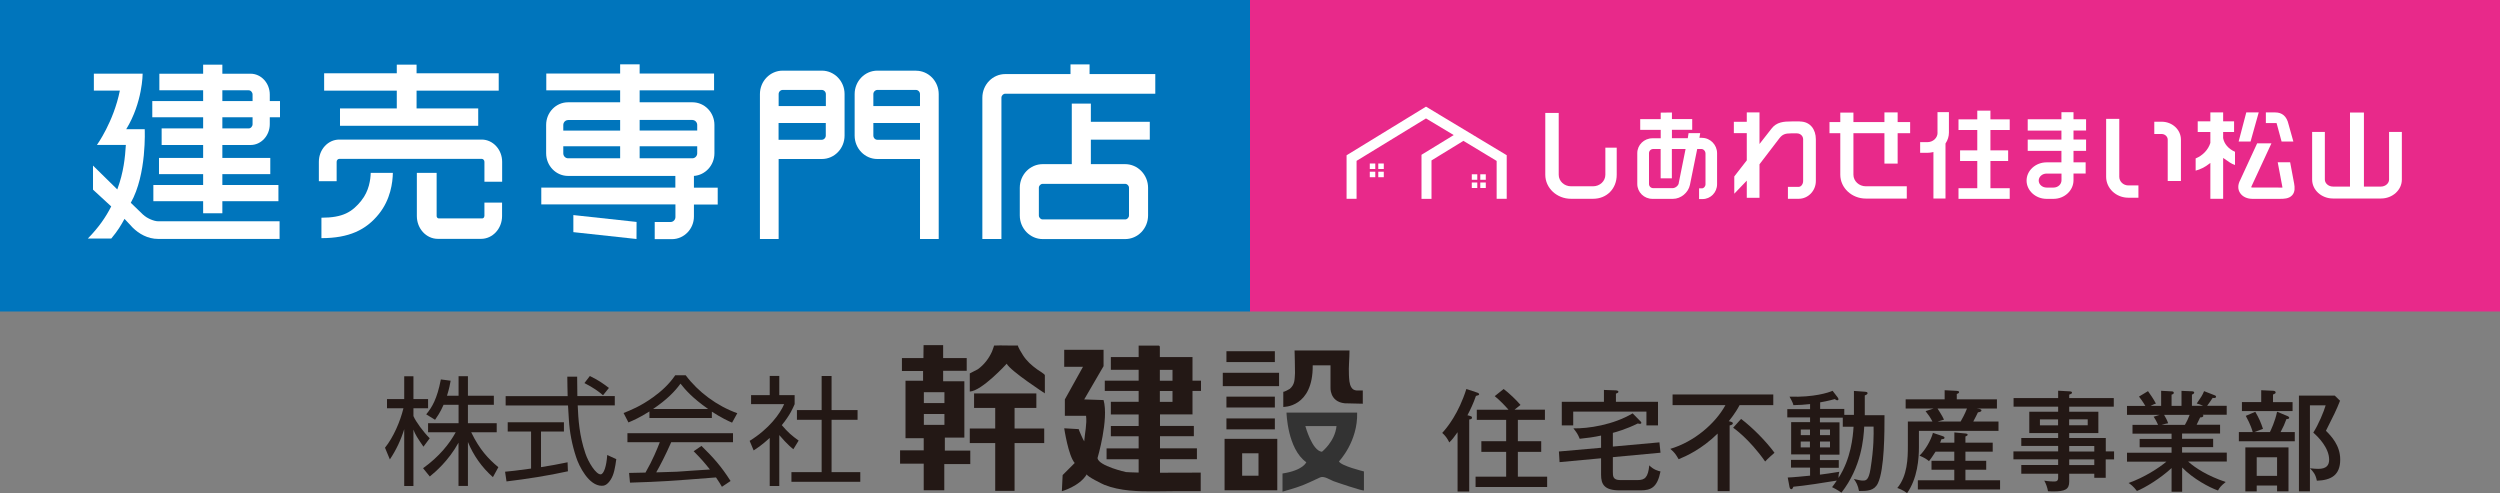
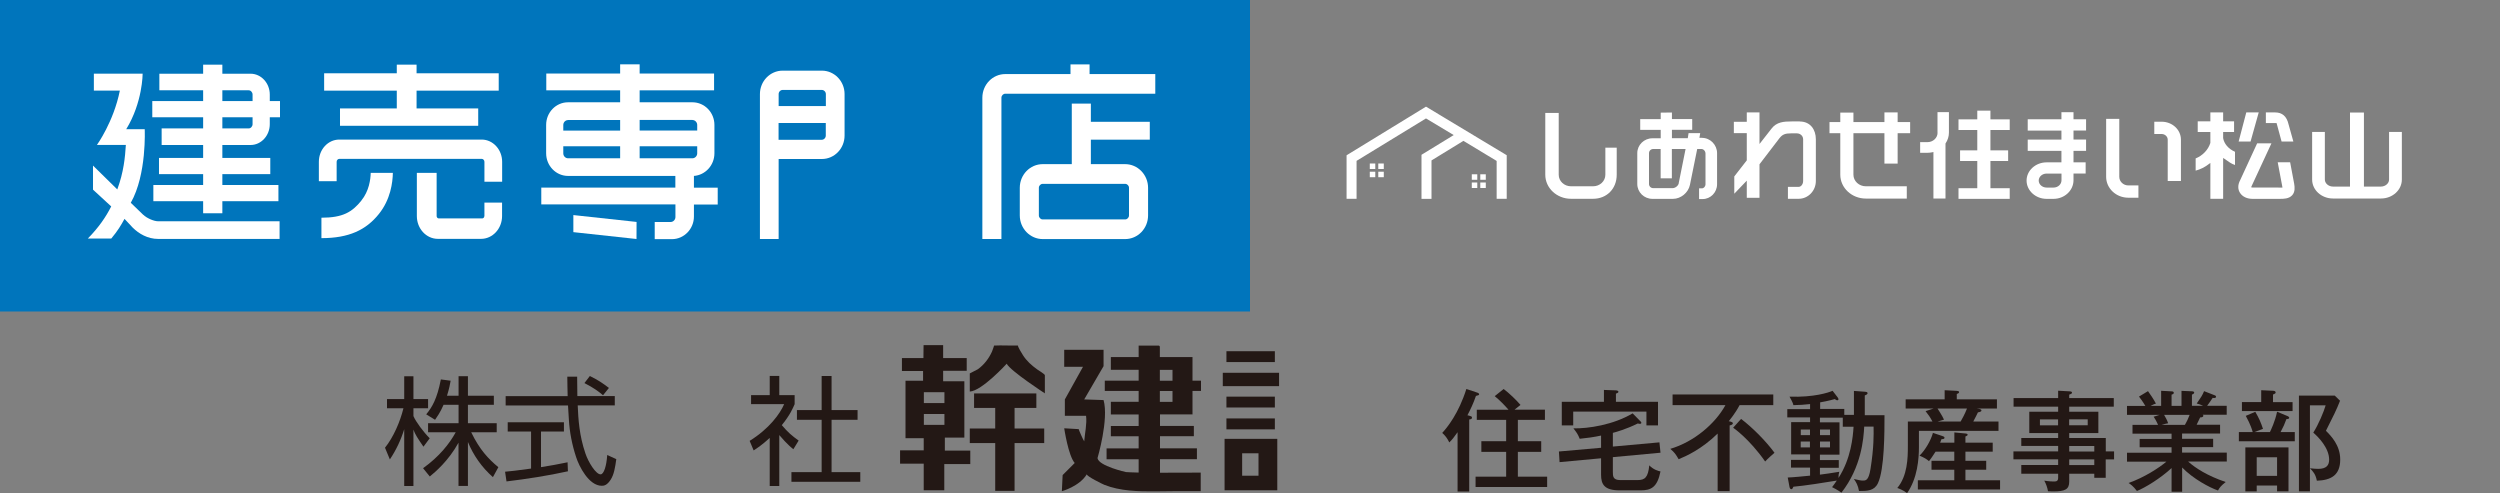
<svg xmlns="http://www.w3.org/2000/svg" id="_レイヤー_2" viewBox="0 0 350 69.04">
  <rect x="0" y="0" width="350" height="69.04" fill="#808080" stroke="none" />
  <g id="A">
    <rect width="175" height="43.61" style="fill:#0075bc; stroke-width:0px;" />
-     <rect x="175" width="175" height="43.61" style="fill:#e8298a; stroke-width:0px;" />
    <path d="M97.14,24.63c1.6-.11,2.88-1.49,2.88-3.17v-3.97c0-1.75-1.38-3.17-3.08-3.17h-7.39v-1.67h10.42v-2.36h-10.42v-1.28h-2.73v1.28h-10.34v2.36h10.34v1.67h-7.29c-1.7,0-3.07,1.42-3.07,3.17v3.97c0,1.75,1.38,3.17,3.07,3.17h15.02v1.63s-18.77,0-18.77,0v2.36h18.78v1.77c0,.37-.31.69-.67.69h-2.23v2.4h2.41c1.7,0,3.08-1.43,3.08-3.17v-1.68h3.33v-2.36h-3.33v-1.63ZM96.94,22.16h-7.39v-1.68h8.06v.99c0,.37-.31.69-.67.69M96.94,16.8c.36,0,.67.32.67.69v.78h-8.06v-1.48h7.39ZM79.53,16.8h7.29v1.48h-7.96v-.78c0-.38.3-.69.67-.69M78.86,21.47v-.99h7.96v1.68h-7.29c-.37,0-.67-.31-.67-.69" style="fill:#fff; stroke-width:0px;" />
    <path d="M115.05,9.89h-5.48c-1.75,0-3.18,1.47-3.18,3.28v20.29h2.62v-11.2h6.05c1.76,0,3.18-1.47,3.18-3.28v-5.81c0-1.81-1.43-3.28-3.18-3.28M109.57,12.59h5.48c.31,0,.57.27.57.58v1.68h-6.61v-1.68c0-.32.26-.58.57-.58M115.05,19.57h-6.05v-2.35h6.61v1.76c0,.32-.26.59-.57.59" style="fill:#fff; stroke-width:0px;" />
-     <path d="M128.23,9.89h-5.4c-1.75,0-3.18,1.47-3.18,3.28v5.81c0,1.81,1.43,3.28,3.18,3.28h5.97v11.2h2.62V13.18c0-1.81-1.43-3.28-3.18-3.28M122.83,12.59h5.4c.31,0,.57.27.57.58v1.68h-6.53v-1.68c0-.32.26-.58.56-.58M122.83,19.57c-.31,0-.56-.27-.56-.59v-1.76h6.53v2.35h-5.97Z" style="fill:#fff; stroke-width:0px;" />
    <path d="M152.72,14.5h-2.67v8.48h-4.07c-1.77,0-3.21,1.48-3.21,3.31v3.87c0,1.82,1.44,3.31,3.21,3.31h11.54c1.77,0,3.21-1.48,3.21-3.31v-3.87c0-1.82-1.44-3.31-3.21-3.31h-4.8v-3.43h8.25v-2.5h-8.25v-2.55ZM158.06,26.29v3.87c0,.3-.25.56-.54.56h-11.54c-.29,0-.54-.25-.54-.56v-3.87c0-.3.25-.55.54-.55h11.54c.29,0,.54.25.54.55" style="fill:#fff; stroke-width:0px;" />
    <path d="M152.54,10.37v-1.35h-2.67v1.35h-9.13c-1.77,0-3.21,1.48-3.21,3.31v19.78h2.67V13.68c0-.3.25-.56.54-.56h21v-2.75h-9.2Z" style="fill:#fff; stroke-width:0px;" />
    <polygon points="80.27 32.5 89.11 33.46 89.12 31.07 80.27 30.11 80.27 32.5" style="fill:#fff; stroke-width:0px;" />
    <polygon points="55.55 15.18 47.6 15.18 47.6 17.61 66.95 17.61 66.95 15.18 58.32 15.18 58.32 12.69 69.82 12.69 69.82 10.26 58.32 10.26 58.32 9.05 55.55 9.05 55.55 10.26 45.38 10.26 45.38 12.69 55.55 12.69 55.55 15.18" style="fill:#fff; stroke-width:0px;" />
    <path d="M67.43,19.54h-19.93c-1.58,0-2.86,1.39-2.86,3.11v2.72h2.49v-2.72c0-.22.17-.41.38-.41h19.93c.2,0,.38.19.38.41v2.79h2.48v-2.79c0-1.71-1.29-3.11-2.86-3.11" style="fill:#fff; stroke-width:0px;" />
    <path d="M37.77,13.24c0-1.61-1.21-2.92-2.69-2.92h-3.95v-1.27h-2.69v1.27h-6.13v2.32h6.13v1.51h-7.12v2.27h7.12v1.56h-5.81v2.32h5.81v1.81h-6.18v2.27h6.18v1.52h-6.97v2.27h6.97v1.69h2.69v-1.69h7.85v-2.27h-7.85v-1.52h6.71v-2.27h-6.71v-1.81h3.95c1.48,0,2.69-1.31,2.69-2.92v-.96h1.43v-2.27h-1.43v-.91ZM31.13,12.64h3.68c.3,0,.55.28.55.6v.91h-4.23v-1.51ZM35.36,17.38c0,.32-.25.6-.55.6h-3.68v-1.56h4.23v.96Z" style="fill:#fff; stroke-width:0px;" />
    <path d="M20.07,30.09l-1.76-1.7c2.26-3.97,1.95-10.3,1.95-10.3h-2.59c2.31-3.77,2.3-7.78,2.3-7.78h-6.83v2.37h3.64c-.88,4.39-3.21,7.61-3.21,7.61h4.05c-.11,1.73-.3,3.79-1.2,6.23l-3.4-3.34v3.37l2.55,2.35c-.74,1.46-1.73,2.92-3.27,4.49h3.28c.91-1.08,1.37-1.87,1.85-2.75l1.15,1.23c.86.85,2.09,1.58,3.56,1.58h17v-2.47h-17c-.62,0-1.63-.46-2.08-.91" style="fill:#fff; stroke-width:0px;" />
    <path d="M50.59,28.09c-1.29,1.58-2.55,2.39-5.59,2.39v2.86c3.85,0,6.25-1.14,8.05-3.39,1.63-2.03,1.93-4.41,1.95-5.75h-3.1c-.02.9-.22,2.54-1.32,3.89" style="fill:#fff; stroke-width:0px;" />
    <path d="M67.81,30.25c0,.18-.14.33-.3.33h-6.08c-.16,0-.3-.15-.3-.33v-6.05h-2.77v6.05c0,1.76,1.32,3.19,2.94,3.19h6.05c1.62,0,2.94-1.43,2.94-3.19v-1.89h-2.47v1.89Z" style="fill:#fff; stroke-width:0px;" />
    <path d="M296.7,24.75v-8.11h-1.84v8.11c0,1.62,1.39,2.93,3.11,2.93h1.41v-1.72h-1.41c-.7,0-1.27-.54-1.27-1.21" style="fill:#fff; stroke-width:0px;" />
    <path d="M320.59,22.72h-1.71c.16.82.63,3.36.64,3.39l.02.15h-.16s-.2,0-.2,0c-.04,0-3.81,0-3.87-.01l-.15-.03.05-.13s2.79-6.02,2.79-6.02h-2l-2.38,5.16c-.34.63-.35,1.29,0,1.8.34.51.97.81,1.73.81h3.81c.57,0,1.29,0,1.75-.51.42-.47.36-1.12.27-1.63l-.56-2.98Z" style="fill:#fff; stroke-width:0px;" />
    <path d="M319.42,19.81h1.65l-.68-2.43c-.25-1.09-.88-1.64-1.86-1.64h-1.31v1.49h1.5l.7,2.58Z" style="fill:#fff; stroke-width:0px;" />
    <polygon points="316.22 15.74 314.48 15.74 313.41 19.81 315.08 19.81 316.22 15.74" style="fill:#fff; stroke-width:0px;" />
    <path d="M302.63,17.04h-1.03v1.72h1.03c.46,0,.85.36.85.79v5.79h1.85v-5.79c0-1.39-1.21-2.51-2.7-2.51" style="fill:#fff; stroke-width:0px;" />
    <path d="M334.47,18.47v6.67c0,.53-.52.98-1.14.98h-2.38v-10.37h-1.95v10.37h-2.38c-.62,0-1.14-.45-1.14-.98v-6.67h-1.78v6.67c0,1.46,1.31,2.65,2.92,2.65h6.72c1.61,0,2.92-1.19,2.92-2.65v-6.67h-1.78Z" style="fill:#fff; stroke-width:0px;" />
    <path d="M224.75,24.47c0,.89-.77,1.61-1.72,1.61h-3.09c-.95,0-1.72-.72-1.72-1.61v-8.66h-1.88v8.66c0,1.85,1.61,3.36,3.6,3.36h3.09c1.92,0,3.31-1.41,3.31-3.36v-3.8h-1.59v3.8Z" style="fill:#fff; stroke-width:0px;" />
    <path d="M251.98,17h-1.14c-1.13,0-2.12.08-2.83,1.01l-1.68,2.15v-4.42h-1.78v1.31h-1.81s0,1.59,0,1.59h1.81s0,3.81,0,3.81l-1.75,2.25v2.42l1.75-1.83v2.4h1.78v-4.69l2.8-3.66c.42-.53.81-.67,1.61-.67h.82c.49,0,.88.37.88.83v5.84c0,.44-.29.82-.62.82h-1.51v1.67h1.51c1.32,0,2.4-1.12,2.4-2.49v-5.84c0-1.37-.78-2.49-2.25-2.49" style="fill:#fff; stroke-width:0px;" />
    <path d="M265.67,15.74h-1.85v1.35h-4.34v-1.33h-1.84v1.33h-1.51v1.56h1.51v5.81c0,1.84,1.61,3.34,3.58,3.34h5.73v-1.72h-5.73c-.96,0-1.74-.73-1.74-1.62v-5.81h4.34v4.25h1.85v-4.25h1.75v-1.56h-1.75v-1.35Z" style="fill:#fff; stroke-width:0px;" />
    <path d="M271.26,18.58c0,.73-.64,1.32-1.42,1.32h-1.02v1.49h1.02c.22,0,.44-.02.67-.07l.17-.04v6.51h1.69v-7.7l.02-.03c.3-.45.46-.97.46-1.49v-2.87h-1.6v2.87Z" style="fill:#fff; stroke-width:0px;" />
    <path d="M290.29,15.71h-1.69v.99h-4.72v1.58h4.72v1.26h-4.72v1.58h4.72v1.61h-2.08c-1.54,0-2.8,1.15-2.8,2.55s1.26,2.56,2.8,2.56h.97c1.54,0,2.8-1.17,2.8-2.61v-.93h1.7v-1.57h-1.7v-1.61h1.76v-1.58h-1.76v-1.26h1.76v-1.58h-1.76v-.99ZM288.61,25.23c0,.57-.49,1.03-1.11,1.03h-.97c-.61,0-1.11-.44-1.11-.98s.5-.98,1.11-.98h2.08v.93Z" style="fill:#fff; stroke-width:0px;" />
    <path d="M311.24,19.29v-.81s1.53,0,1.53,0v-1.49h-1.53v-1.25h-1.79v1.25h-1.77v1.49h1.77v1.53c-.3.96-1.07,1.77-2.06,2.17v1.71c.66-.18,1.28-.48,1.83-.91l.23-.17v5.02h1.79v-5.72l.22.15c.44.3.93.69,1.44.84v-1.85c-.92-.4-1.54-1.13-1.67-1.96" style="fill:#fff; stroke-width:0px;" />
    <path d="M238.29,19.29h-.37s.11-.65.11-.65h-1.63s-.11.71-.11.71h-2.22v-1.18h2.84v-1.5h-2.84v-.92l-1.57.02v.91h-2.87v1.5h2.87v1.18h-1.16c-1.17,0-2.12.93-2.12,2.08v4.32c0,1.15.95,2.08,2.12,2.08h2.88c1.11,0,2.15-.88,2.37-1.95l1.02-5.03h.58c.33,0,.58.32.58.64v4.29c0,.31-.23.58-.5.58h-.4v1.5h.49c1.12,0,2.03-.93,2.03-2.08v-4.35c0-1.15-.94-2.14-2.11-2.14M235.03,25.64c-.07.37-.49.7-.87.7h-2.71c-.33,0-.59-.26-.59-.58v-4.32c0-.32.26-.58.59-.58h1.04v4.11h1.57s0-4.11,0-4.11h1.92l-.96,4.78Z" style="fill:#fff; stroke-width:0px;" />
    <polygon points="278.66 15.49 276.82 15.49 276.82 16.71 274.19 16.71 274.19 18.2 276.82 18.2 276.82 21.05 274.41 21.05 274.41 22.54 276.82 22.54 276.82 26.35 274.19 26.35 274.19 27.84 281.36 27.84 281.36 26.35 278.66 26.35 278.66 22.54 281.14 22.54 281.14 21.05 278.66 21.05 278.66 18.2 281.36 18.2 281.36 16.71 278.66 16.71 278.66 15.49" style="fill:#fff; stroke-width:0px;" />
    <polygon points="188.52 21.74 188.52 27.83 189.92 27.83 189.92 22.52 199.64 16.58 203.52 18.91 199.01 21.67 199.01 27.84 200.41 27.84 200.41 22.46 204.88 19.72 209.53 22.53 209.53 27.83 210.94 27.83 210.94 21.73 199.64 14.93 188.52 21.74" style="fill:#fff; stroke-width:0px;" />
    <rect x="206.05" y="24.4" width=".77" height=".77" style="fill:#fff; stroke-width:0px;" />
    <rect x="207.24" y="24.4" width=".77" height=".77" style="fill:#fff; stroke-width:0px;" />
    <rect x="206.05" y="25.55" width=".77" height=".77" style="fill:#fff; stroke-width:0px;" />
    <rect x="207.24" y="25.55" width=".77" height=".77" style="fill:#fff; stroke-width:0px;" />
    <rect x="191.77" y="22.89" width=".77" height=".77" style="fill:#fff; stroke-width:0px;" />
    <rect x="192.96" y="22.89" width=".77" height=".77" style="fill:#fff; stroke-width:0px;" />
    <rect x="191.77" y="24.04" width=".77" height=".77" style="fill:#fff; stroke-width:0px;" />
    <rect x="192.96" y="24.04" width=".77" height=".77" style="fill:#fff; stroke-width:0px;" />
    <path d="M59.28,62.53c-.82-1.18-1.16-1.72-1.4-2.38v7.89h-1.29v-7.95c-.46,1.5-1.14,2.93-2.01,4.23l-.68-1.64c1.18-1.47,2.12-3.64,2.58-5.52h-2.3v-1.29h2.41v-3.19h1.29v3.19h2.05v1.29h-2.05v1.09c.33.79,1.39,2.22,2.28,3.11l-.88,1.18ZM65.5,68.03h-1.31v-6.05c-1.41,2.56-3.29,4.13-4.02,4.73l-.94-1.16c2.27-1.63,3.69-3.42,4.57-5.03h-3.87v-1.27h4.27v-2.58h-2.1c-.48,1.11-.91,1.68-1.19,2.1l-1.24-.76c.81-.99,1.51-2.11,2.05-4.89l1.37.18c-.08.45-.18,1.04-.51,2.1h1.62v-2.73h1.31v2.73h3.63v1.27h-3.63v2.58h4.03v1.27h-3.57c1.19,2.45,2.38,3.7,3.8,4.89l-.76,1.39c-1.54-1.35-2.73-3.04-3.5-4.92v6.15Z" style="fill:#231815; stroke-width:0px;" />
    <path d="M79.51,65.98c-2.73.61-5.85,1.09-8.6,1.42l-.2-1.36c.68-.06,1.55-.15,3.64-.44v-5.19h-3.27v-1.29h7.87v1.29h-3.21v4.99c1.24-.2,2.48-.41,3.72-.68l.05,1.26ZM80.8,52.72c0,.67,0,1.27.03,2.73h5.24v1.31h-5.19c.08,1.94.22,4.22,1.08,6.73.41,1.22,1.46,2.92,2.12,2.92.46,0,.83-1.17.93-2.71l1.27.58c-.16,1.16-.32,2.16-.79,2.88-.51.79-.94.85-1.24.85-1.82,0-3.19-2.74-3.6-4.03-.56-1.7-.91-3.47-1.01-5.26-.1-1.7-.12-1.88-.12-1.95h-8.73v-1.31h8.68c-.03-.79-.03-1.76-.05-2.73h1.39ZM84.42,55.33c-.63-.53-1.29-1.03-2.6-1.7l.76-.99c1.21.61,1.72.95,2.67,1.67l-.83,1.03Z" style="fill:#231815; stroke-width:0px;" />
-     <path d="M99.67,58.52h-8.75v-.92c-1.31.84-2.33,1.29-2.94,1.54l-.68-1.32c.93-.37,2.37-.93,4.15-2.22,1.09-.78,2.22-1.79,3.08-3.06h1.47c1.74,2.33,4.35,4.28,7.22,5.31l-.73,1.32c-.55-.24-1.44-.64-2.83-1.54v.89ZM98.21,62.43c1.69,1.66,2.75,2.84,4.07,4.91l-1.21.81c-.25-.43-.45-.76-.83-1.31-6.66.52-7.39.58-12.04.73l-.13-1.36c.32,0,1.78-.03,2.3-.05,1.02-1.77,1.65-3.34,2-4.25h-4.53v-1.26h14.78v1.26h-8.65c-.84,1.92-1.6,3.34-2.1,4.22,1.04-.03,2.63-.07,2.89-.09.73-.05,3.97-.28,4.63-.31-.81-1.01-1.15-1.42-2.28-2.56l1.09-.74ZM99.14,57.26c-2.28-1.6-3.22-2.73-3.87-3.55-.79,1.09-1.87,2.21-3.84,3.55h7.7Z" style="fill:#231815; stroke-width:0px;" />
    <path d="M109.1,68.04h-1.34v-6.73c-1.04.96-1.8,1.46-2.25,1.75l-.56-1.34c2.74-1.69,4.28-3.83,4.83-5.14h-4.63v-1.26h2.61v-2.69h1.34v2.69h2.15v1.26c-.23.53-.65,1.54-1.8,2.94.86,1.01,1.42,1.49,2.36,2.16l-.74,1.21c-.88-.69-1.69-1.66-1.97-1.98v7.12ZM116.42,52.64v4.77h3.64v1.36h-3.64v7.33h4.02v1.35h-9.64v-1.35h4.23v-7.33h-3.46v-1.36h3.46v-4.77h1.39Z" style="fill:#231815; stroke-width:0px;" />
    <path d="M139.16,48.38c1.13-.06,2.25.03,3.38-.01-.18,0,.61,1.26.67,1.35.52.82,1.21,1.43,2,2,.14.11,1.07.65,1.07.81v2.54s-4.83-3.14-5.34-4.15c0,0-3.47,3.81-5.17,3.9v-2.54s1.05-.54,1.12-.58c.87-.62,1.54-1.49,1.98-2.46.11-.24.29-.82.3-.85Z" style="fill:#231815; stroke-width:0px;" />
    <polygon points="146.19 59.99 142.04 59.99 142.04 57.11 145.09 57.11 145.09 55.08 136.37 55.08 136.37 57.11 139.33 57.11 139.33 59.99 135.77 59.99 135.77 62.03 139.33 62.03 139.33 68.72 142.04 68.72 142.04 62.03 146.19 62.03 146.19 59.99" style="fill:#231815; stroke-width:0px;" />
    <path d="M166.95,58.04v-3.31h1.19v-1.44h-1.19v-3.3h-4.57v-1.52h-.09v-.09h-2.88v1.61h-3.89v1.78h3.89v1.52h-4.74v1.44h4.74v1.52h-3.89v1.78h3.89v1.61h-3.89v1.44h3.89v1.7h-4.49v1.52h4.49v1.86c-.8-.02-1.44-.04-1.78-.07,0,0-3.81-.85-3.98-1.95,0,0,1.61-5.42.85-8.13l-2.71-.09,2.71-4.66v-2.29h-5.51v2.38h2.63l-2.54,4.57v2.29h2.97c.14,1.14-.17,2.42-.26,3.58-.13-.15-.81-1.71-.77-1.71-.08,0-2.03-.12-2.03-.12,0,0,.57,3.84,1.47,4.86l-1.69,1.69-.11,2.26s2.48-.68,3.5-2.38c-.14.25,2.31,1.44,2.46,1.49,2.19.87,4.75.93,7.08.91,2.13-.02,4.26-.06,6.4-.03v-2.6s-2.91.03-5.7.02v-1.89h5.17v-1.52h-5.17v-1.7h4.74v-1.44h-4.74v-1.61h4.57ZM162.38,51.78h1.77v1.52h-1.77v-1.52ZM162.38,54.74h1.77v1.52h-1.77v-1.52Z" style="fill:#231815; stroke-width:0px;" />
    <rect x="171.7" y="49.17" width="6.78" height="1.52" style="fill:#231815; stroke-width:0px;" />
    <rect x="171.7" y="55.53" width="6.78" height="1.52" style="fill:#231815; stroke-width:0px;" />
    <rect x="171.7" y="58.58" width="6.78" height="1.53" style="fill:#231815; stroke-width:0px;" />
    <rect x="171.19" y="52.19" width="7.88" height="1.87" style="fill:#231815; stroke-width:0px;" />
-     <path d="M181.24,49.06s.08,2.91.06,3.18c-.06.88,0,1.58-.73,2.2-.07.06-.91.51-.91.39v2.14s4.18.12,4.12-5.82h2.49v3.05s-.17,2.03,1.98,2.26l2.54.06v-1.86c-.63-.03-1.22.17-1.59-.41-.31-.48-.32-1.2-.35-1.75-.06-1.15.08-2.29.08-3.44h-7.68Z" style="fill:#231815; stroke-width:0px;" />
    <path d="M132.3,61.26h2.71v-7.88h-2.97v-1.47h3.3v-1.78h-3.3v-1.81h-2.74l-.02,1.81h-3.01v1.81h2.96v1.36h-2.46v8.05h2.55v1.7h-3.31v1.86h3.31v3.73h2.88v-3.67h3.64v-1.89h-3.56v-1.81ZM132.22,59.48h-2.88v-1.52h2.88v1.52ZM132.22,56.43h-2.88v-1.52h2.88v1.52Z" style="fill:#231815; stroke-width:0px;" />
    <path d="M171.44,68.64h7.38v-7.2h-7.38v7.2ZM173.9,63.46h2.29v3.14h-2.29v-3.14Z" style="fill:#231815; stroke-width:0px;" />
-     <path d="M187.46,64.59s2.66-2.76,2.54-6.83h-9.89s.12,5.08,2.77,6.95c0,0-.4,1.13-3.33,1.58v2.54c.73-.2,1.46-.42,2.17-.66,1.09-.36,2.05-.86,3.09-1.33.55-.24,1.29.28,1.85.51.31.12,4.29,1.48,4.29,1.3v-2.65s-3.28-.79-3.5-1.42ZM185.08,63.25c-1.39-.12-2.33-3.6-2.33-3.6h4.36c-.21,2.16-2.04,3.6-2.04,3.6Z" style="fill:#333; stroke-width:0px;" />
    <path d="M205.73,58.22c.25.06.35.09.35.26,0,.18-.17.22-.39.25v10.09h-1.63v-8.31c-.43.6-.75,1.05-1.16,1.43-.23-.49-.54-.94-.99-1.33.72-.77,2.31-2.76,3.38-6.15l1.57.52c.12.05.22.12.22.22,0,.12-.12.15-.45.23-.34,1.02-.8,1.97-1.19,2.71l.28.06ZM216.29,57.36v1.42h-3.79v2.99h3.27v1.49h-3.27v3.47h4.1v1.45h-10.02v-1.45h4.28v-3.47h-3.47v-1.49h3.47v-2.99h-4.11v-1.42h4.44c-.6-.68-1.23-1.33-1.93-1.9l1.25-1c.82.62,1.76,1.53,2.36,2.23-.28.22-.65.51-.83.66h4.25Z" style="fill:#231815; stroke-width:0px;" />
    <path d="M225.8,62.52l6.52-.59.15,1.45-6.67.62v2.05c0,.6,0,1.16,1.03,1.16h2.44c1.02,0,1.46-.37,1.63-2.06.57.6,1.26.79,1.57.85-.45,2.25-1.33,2.65-2.79,2.65h-2.94c-2.14,0-2.59-.85-2.59-2.19v-2.3l-5.81.54-.09-1.49,5.9-.52v-1.71c-1,.22-2,.35-2.99.45-.26-.65-.42-.86-.88-1.46,2.03.05,5.58-.48,8.29-2.1l1,1.02c.09.09.22.2.22.31s-.14.14-.22.14-.19-.03-.29-.05c-1.57.79-3.11,1.22-3.48,1.31v1.94ZM232.12,56.25v3.31h-1.62v-1.94h-10.25v1.94h-1.6v-3.31h5.9v-1.66l1.66.06c.15,0,.37.06.37.2,0,.11-.14.19-.35.26v1.14h5.89Z" style="fill:#231815; stroke-width:0px;" />
    <path d="M242.17,68.76h-1.7v-8.06c-2.25,2.2-4.41,3.16-5.46,3.59-.42-.72-.59-.96-1.17-1.45,3.34-.99,6.3-3.53,7.72-6.12h-7.4v-1.5h14.1v1.5h-4.72c-.6,1.16-1.43,2.14-1.51,2.25.32.06.57.14.57.28,0,.2-.29.28-.45.31v9.2ZM243.74,58.64c1.56,1.17,3.51,3.13,4.69,4.75-.18.15-.99.86-1.31,1.22-2.27-3.24-4.48-4.73-4.48-4.73l1.11-1.23Z" style="fill:#231815; stroke-width:0px;" />
    <path d="M259.55,58.14v-3.41l1.51.11c.26.02.4.06.4.2,0,.15-.15.23-.39.32v2.77h2.76c0,2.37,0,7.58-.92,9.52-.52,1.08-1.49,1.09-2.65,1.09-.14-.79-.4-1.25-.72-1.68.76.17.99.22,1.25.22.42,0,.82,0,1.08-1.63.48-2.99.45-4.81.43-5.93h-1.31c-.09,1.71-.39,5.67-3.19,9.25-.48-.35-1.29-.77-1.31-.77.2-.26.37-.48.66-.92-1.33.23-4.75.76-6.07.86-.08.17-.15.35-.29.35-.15,0-.23-.18-.26-.31l-.25-1.33c.55,0,2.5-.2,3.13-.26v-1.13h-2.67v-1.08h2.67v-.76h-2.65v-4.52h2.65v-.66h-3.19v-1.16h3.19v-.71c-.74.09-1.59.14-2.34.15-.03-.17-.09-.4-.54-1.19,3.39.12,5.49-.57,6.03-.82l.71.92c.06.08.12.2.12.26,0,.05-.05.15-.17.15-.11,0-.23-.08-.35-.17-.85.25-1.86.43-2.05.46v.92h3.38v.83h1.37ZM253.4,60.92v-.79h-1.29v.79h1.29ZM252.1,61.81v.83h1.29v-.83h-1.29ZM258,58.47h-3.21v.66h2.74v4.52h-2.74v.76h2.64v1.08h-2.64v.96c.42-.05,1.86-.25,2.71-.4-.08.26-.11.46-.11.86,1.74-2.68,2.02-5.72,2.11-7.17h-1.51v-1.26ZM256.2,60.92v-.79h-1.4v.79h1.4ZM254.8,61.81v.83h1.4v-.83h-1.4Z" style="fill:#231815; stroke-width:0px;" />
    <path d="M279.57,55.91v1.28h-2.87l.39.06c.09.02.31.05.31.23,0,.15-.28.22-.49.25-.2.43-.25.51-.65,1.28h3.53v1.31h-11.14v2.28c0,1.63-.2,4.36-1.66,6.44-.51-.42-1.23-.68-1.37-.72,1.42-1.7,1.48-4.15,1.48-5.87v-3.44h3.44c-.29-.55-.54-.92-.96-1.45l1.14-.37h-3.93v-1.28h5.46v-1.28l1.7.09c.09,0,.32.03.32.17,0,.15-.17.22-.32.26v.76h5.64ZM273.61,61.97v-1.43l1.57.15c.12.02.29.03.29.17,0,.11-.12.17-.31.25v.86h3.82v1.26h-3.82v1.28h2.91v1.25h-2.91v1.48h4.85v1.28h-11.51v-1.28h5.1v-1.48h-3.19v-1.25h3.19v-1.28h-2.62c-.46.74-.68,1-.92,1.33-.37-.31-.65-.48-1.33-.77.82-.77,1.62-2.2,1.88-3.19l1.34.45c.14.05.28.09.28.23,0,.2-.25.2-.42.2-.06.19-.09.26-.19.49h1.97ZM271.25,57.19c.06.09.68,1.03.91,1.56l-.88.26h3.21c.12-.2.6-1.05.89-1.82h-4.13Z" style="fill:#231815; stroke-width:0px;" />
    <path d="M295.97,63.21v1.11h-1.17v2.57h-1.6v-.57h-3.51v1.11c0,1.08-.57,1.37-2.25,1.37-.34,0-.52-.02-.72-.03-.09-.52-.26-1-.52-1.48.72.12,1.22.12,1.37.12.31,0,.57-.05.57-.52v-.57h-5.16v-1.22h5.16v-.79h-6.26v-1.11h6.26v-.77h-5.16v-1.11h5.16v-.69h-4.04v-2.99h4.04v-.71h-6.24v-1.2h6.24v-1.03l1.65.09c.06,0,.29.02.29.18,0,.15-.2.22-.39.28v.48h6.24v1.2h-6.24v.71h4.08v2.99h-4.08v.69h5.12v1.88h1.17ZM288.13,59.55v-.83h-2.54v.83h2.54ZM289.68,58.71v.83h2.6v-.83h-2.6ZM293.2,63.21v-.77h-3.51v.77h3.51ZM293.2,65.11v-.79h-3.51v.79h3.51Z" style="fill:#231815; stroke-width:0px;" />
    <path d="M305.5,68.84h-1.48v-3.31c-1.57,1.45-3.67,2.73-4.85,3.21-.55-.72-.88-.92-1.17-1.12,2.22-.79,4.24-2.1,5.3-2.99h-5.52v-1.25h6.24v-.76h-4.47v-1.17h4.47v-.74h-5.47v-1.23h3.58c-.06-.12-.28-.65-.62-1.14l.85-.26h-4.58v-1.25h2.57c-.35-.6-.69-1.05-.89-1.31l1.26-.76c.32.45.77,1.09,1.11,1.74-.11.03-.43.14-.75.32h1.48v-2.11l1.46.08c.14,0,.31.03.31.2,0,.15-.12.2-.31.26v1.57h1.39v-2.1l1.46.06c.14,0,.32.05.32.18,0,.15-.22.25-.32.29v1.56h1.56c-.31-.15-.55-.23-.89-.32.62-.89.8-1.16,1.03-1.73l1.54.6c.08.03.14.11.14.17,0,.18-.17.22-.48.17-.25.37-.46.71-.77,1.11h2.74v1.25h-3.36c.06.05.09.09.09.15,0,.09-.08.23-.45.23-.15.34-.35.74-.49,1.02h3.28v1.23h-5.32v.74h4.35v1.17h-4.35v.76h6.26v1.25h-5.42c1.03.92,2.7,2,5.27,2.87-.66.52-.88.8-1.08,1.19-1.2-.42-3.48-1.63-5.02-3.22v3.39ZM302.97,58.07c.23.4.45.8.57,1.19-.14.02-.49.09-.92.22h3.27c.25-.43.48-.91.66-1.4h-3.58Z" style="fill:#231815; stroke-width:0px;" />
    <path d="M317.79,60.49c.15-.32.72-1.48,1-2.85l1.51.63c.09.05.19.12.19.22,0,.17-.25.18-.39.18-.25.69-.43,1.09-.82,1.82h1.99v1.29h-7.83v-1.29h1.94c-.29-1.06-.82-1.97-.97-2.27l1.33-.57c.56.97.76,1.46,1.08,2.39l-1.2.45h2.17ZM320.96,56.29v1.26h-7.09v-1.26h2.7v-1.66l1.7.08c.11,0,.32.06.32.22s-.09.18-.37.31v1.06h2.74ZM320.39,68.79h-1.6v-.82h-2.85v.83h-1.59v-6.16h6.04v6.15ZM315.94,64.02v2.6h2.85v-2.6h-2.85ZM327.6,56.12c-.45,1.17-1,2.28-1.97,4.19.72.72,2,2.03,2,4.02,0,2.19-1.26,2.9-3.27,2.97-.18-.91-.51-1.28-.97-1.74.62.06.85.08,1.16.08,1.14,0,1.53-.49,1.53-1.29,0-1.66-1.56-3.22-2.22-3.78.74-1.17,1.48-2.94,1.73-3.82h-2.2v12.04h-1.54v-13.41h5.01l.76.74Z" style="fill:#231815; stroke-width:0px;" />
  </g>
</svg>